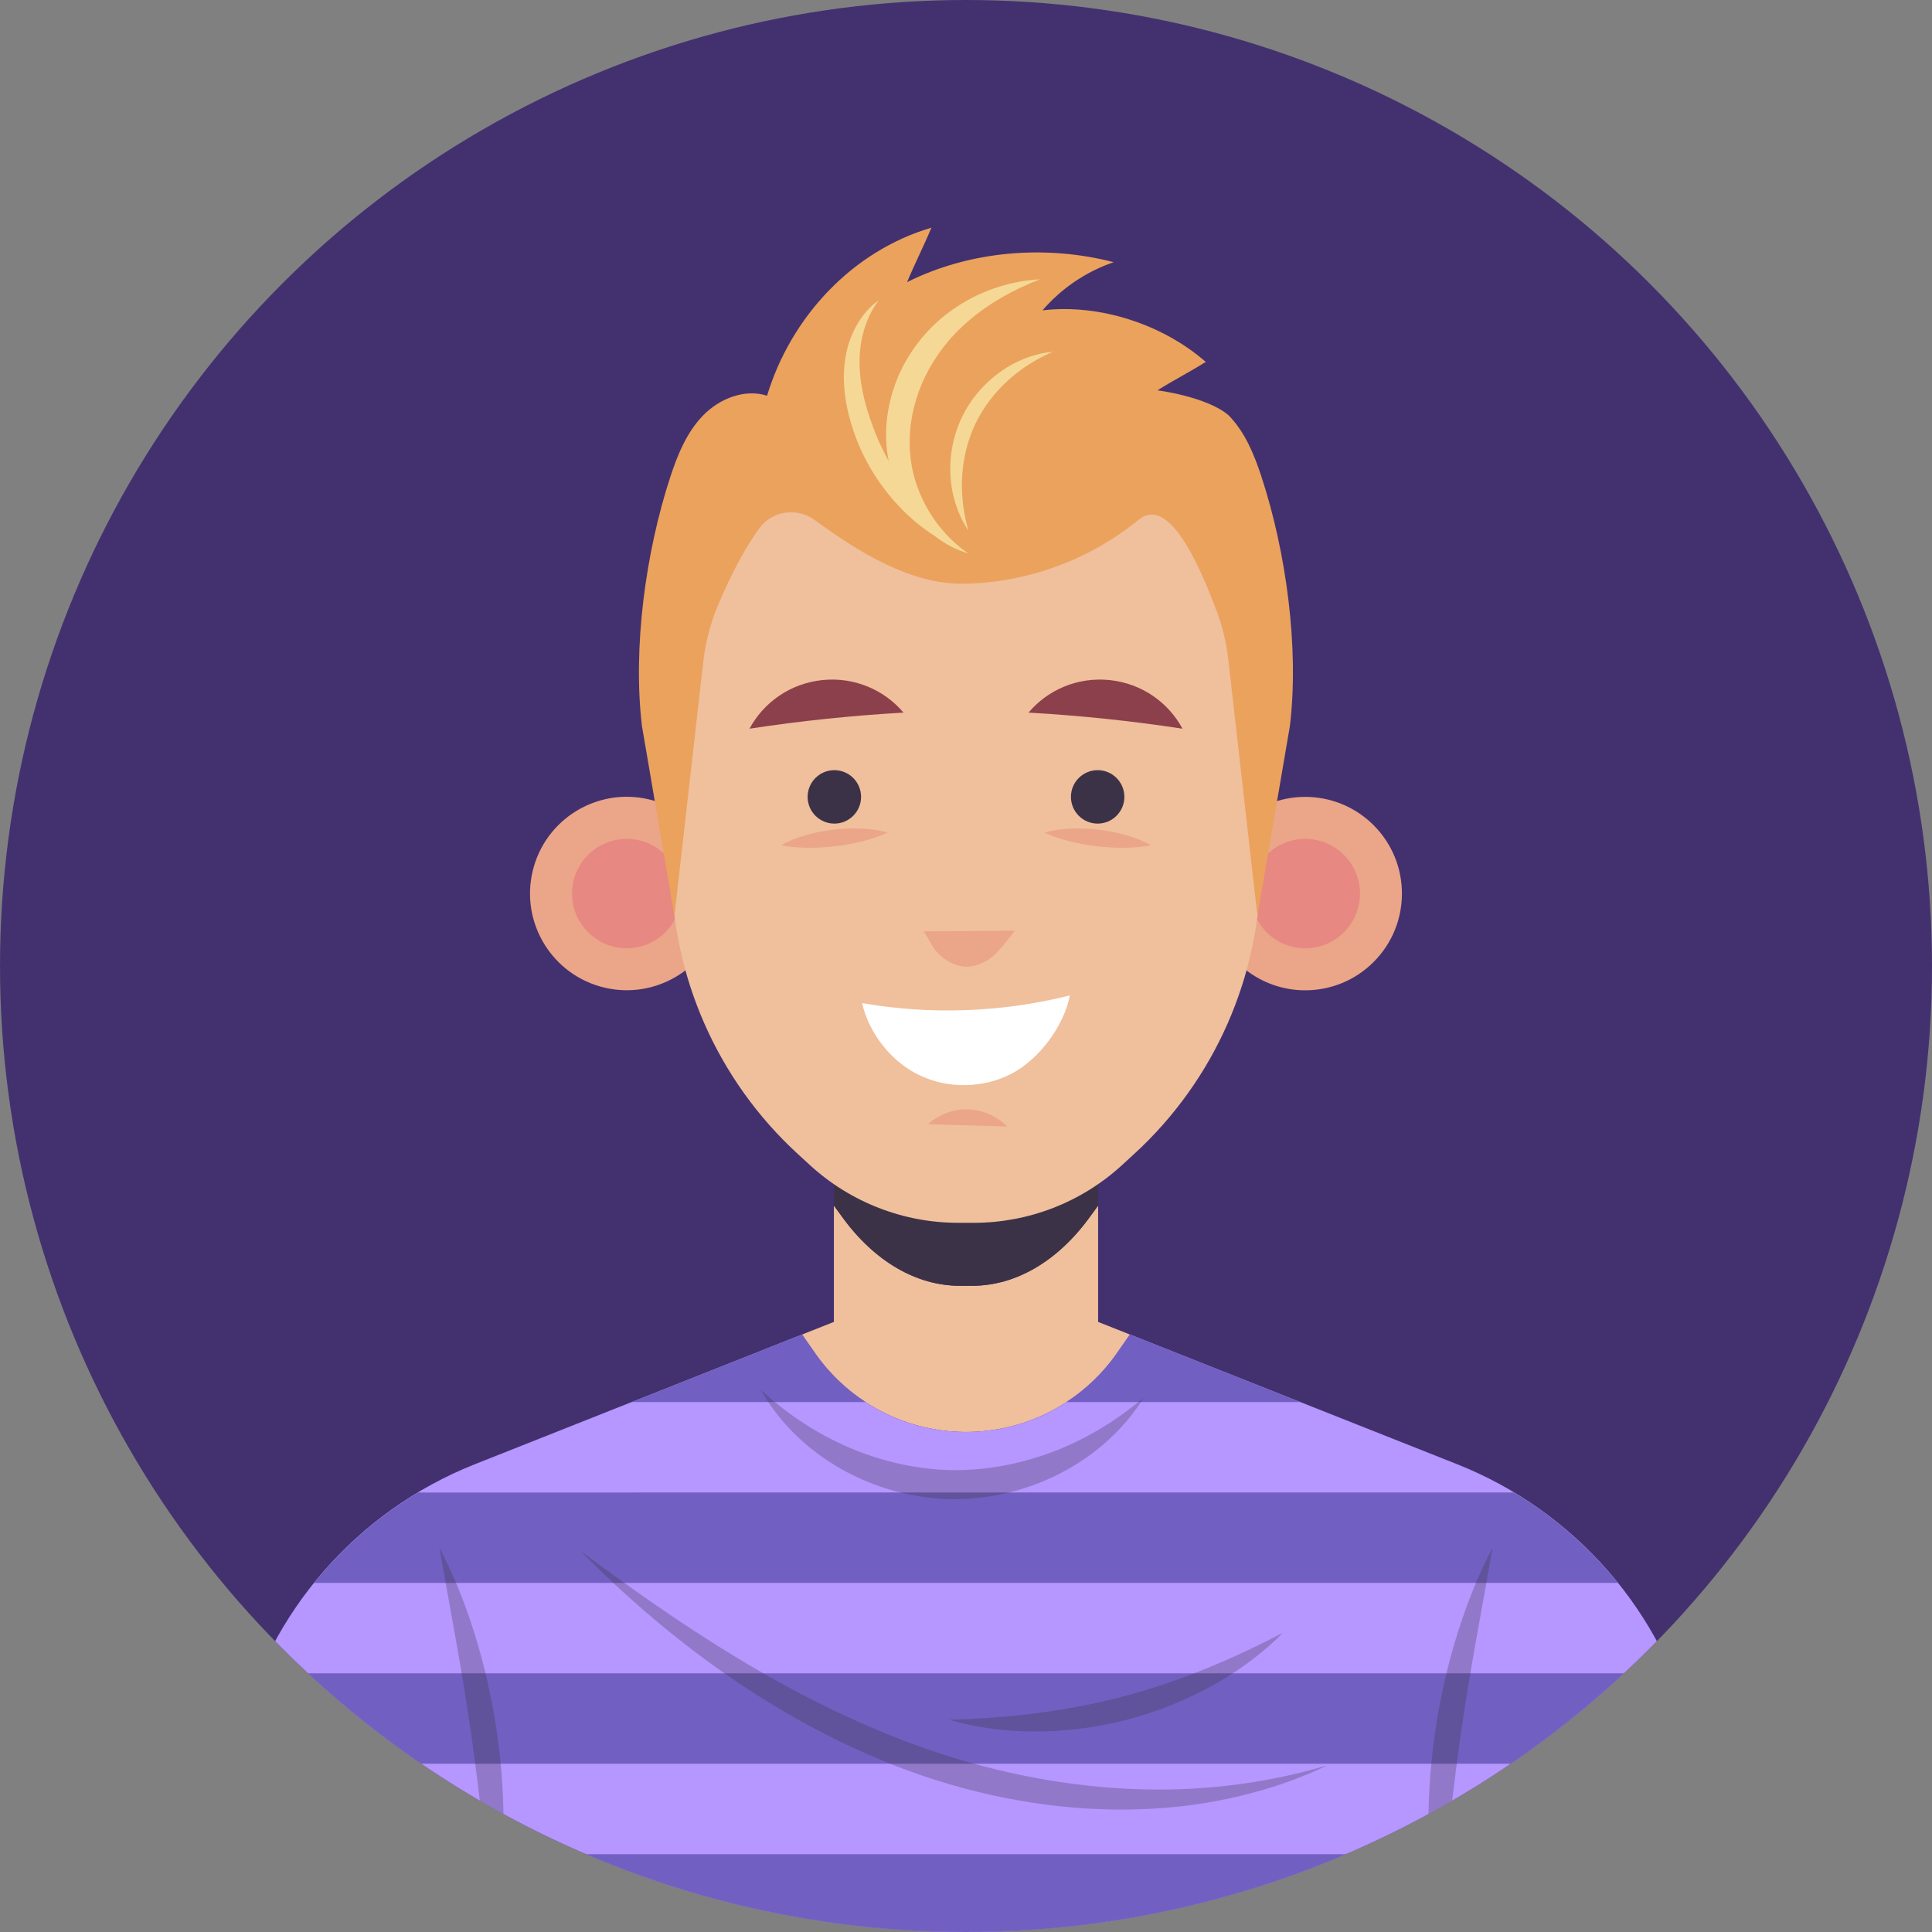
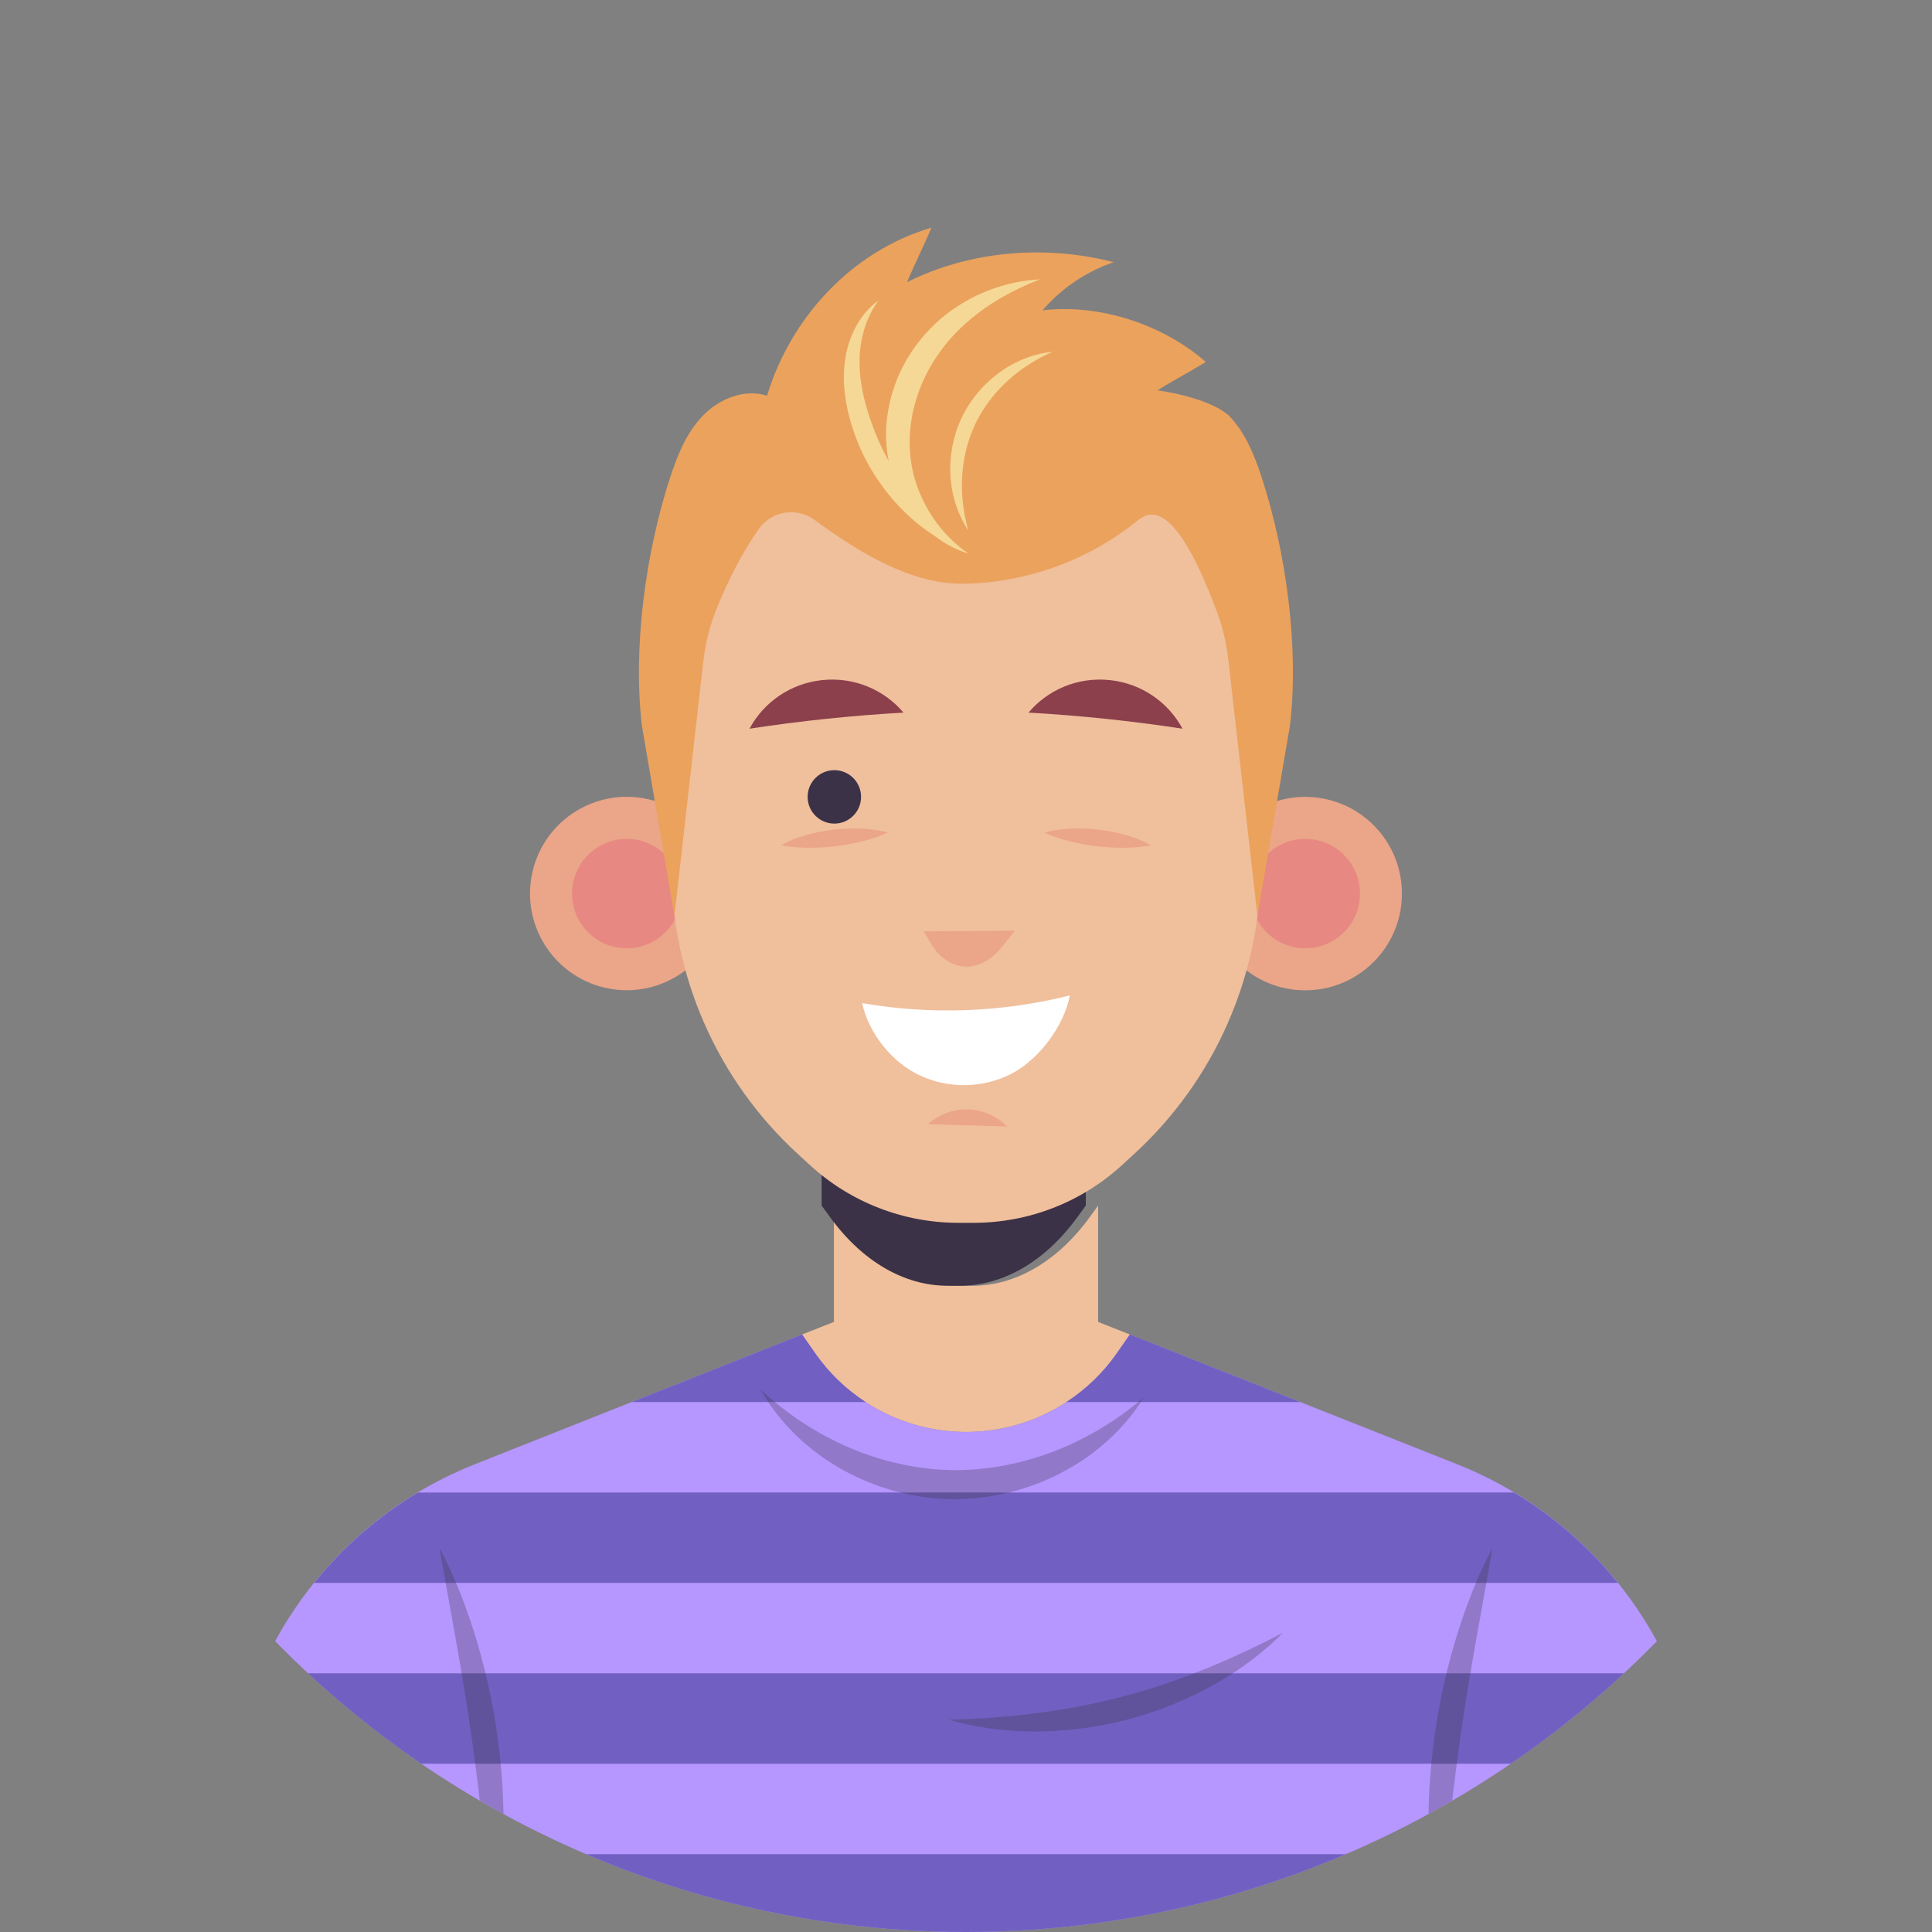
<svg xmlns="http://www.w3.org/2000/svg" id="Layer_2" data-name="Layer 2" viewBox="0 0 512 512">
  <rect x="0" y="0" width="512" height="512" fill="#808080" stroke="none" />
  <defs>
    <style>
      .cls-1 {
        fill: #fff;
      }

      .cls-2 {
        fill: #e78882;
      }

      .cls-3 {
        fill: #43316f;
      }

      .cls-4 {
        fill: #b696ff;
      }

      .cls-5 {
        fill: #eba25d;
      }

      .cls-6 {
        fill: #eba588;
      }

      .cls-7, .cls-8, .cls-9 {
        fill: none;
      }

      .cls-10 {
        fill: #f5d896;
      }

      .cls-11 {
        fill: #3c3247;
      }

      .cls-12 {
        fill: #8c404c;
      }

      .cls-13 {
        fill: #7160c1;
      }

      .cls-8 {
        clip-path: url(#clippath);
      }

      .cls-9 {
        opacity: .3;
      }

      .cls-14 {
        fill: #f0bf9c;
      }
    </style>
    <clipPath id="clippath">
      <circle class="cls-7" cx="256" cy="256" r="256" />
    </clipPath>
  </defs>
  <g id="OBJECT">
-     <circle class="cls-3" cx="256" cy="256" r="256" />
    <g class="cls-8">
      <g>
        <g>
          <path class="cls-14" d="m288.75,322.6c-8.49,11.67-19.6,18.15-31.12,18.15h-3.26c-11.52,0-22.63-6.48-31.12-18.15l-2.26-3.1v30.82l-8.43,3.34,3.47,4.98c9.11,13.06,24.04,20.85,39.97,20.85s30.85-7.78,39.97-20.85l3.47-4.98-8.43-3.34v-30.82l-2.26,3.1Z" />
-           <path class="cls-11" d="m254.37,340.74h3.26c11.52,0,22.63-6.48,31.12-18.15l2.26-3.1v-40.86h-70.01v40.86l2.26,3.1c8.49,11.67,19.6,18.15,31.12,18.15Z" />
+           <path class="cls-11" d="m254.37,340.74c11.52,0,22.63-6.48,31.12-18.15l2.26-3.1v-40.86h-70.01v40.86l2.26,3.1c8.49,11.67,19.6,18.15,31.12,18.15Z" />
        </g>
        <g>
          <path class="cls-4" d="m448.76,459.93c-7.98-32.69-31.31-59.48-62.59-71.89l-86.73-34.39-3.47,4.98c-9.11,13.06-24.04,20.85-39.97,20.85s-30.85-7.78-39.97-20.85l-3.47-4.98-86.73,34.39c-31.28,12.4-54.61,39.2-62.59,71.89l-13.53,55.41h412.58l-13.53-55.41Z" />
          <g>
            <path class="cls-13" d="m63.24,459.93l-1.83,7.48h389.17l-1.83-7.48c-1.39-5.69-3.27-11.19-5.56-16.48H68.8c-2.28,5.29-4.17,10.79-5.56,16.48Z" />
            <polygon class="cls-13" points="49.71 515.34 256 515.34 462.29 515.34 456.44 491.38 55.56 491.38 49.71 515.34" />
            <path class="cls-13" d="m299.44,353.65l-3.47,4.98c-3.63,5.21-8.2,9.56-13.38,12.93h62.01l-45.16-17.91Z" />
            <path class="cls-13" d="m216.03,358.63l-3.47-4.98-45.16,17.91h62.01c-5.18-3.37-9.74-7.72-13.38-12.93Z" />
            <path class="cls-13" d="m83.25,419.49h345.49c-7.64-9.5-16.94-17.63-27.52-23.96H110.77c-10.58,6.34-19.87,14.47-27.52,23.96Z" />
          </g>
          <g class="cls-9">
            <path class="cls-11" d="m303.03,370.44c-6.18,5.24-13.83,10.24-22.63,13.76-8.77,3.54-18.65,5.58-28.49,5.39-9.84-.22-19.63-2.67-28.24-6.57-8.65-3.88-16.08-9.2-22.04-14.69,3.92,7.07,10.51,14.38,19.31,19.78,8.74,5.44,19.65,8.95,30.81,9.18,11.16.23,22.2-2.82,31.17-7.89,9.02-5.04,15.91-12.06,20.12-18.96Z" />
            <path class="cls-11" d="m130.83,511.15c2.95-14.03,3.61-33.03.91-51.65-2.61-18.64-8.54-36.69-15.29-49.34,2.44,14.14,5.99,32.14,8.54,50.3,2.62,18.15,4.24,36.43,5.84,50.69Z" />
            <path class="cls-11" d="m381.17,511.15c-2.95-14.03-3.61-33.03-.91-51.65,2.61-18.64,8.54-36.69,15.29-49.34-2.44,14.14-5.99,32.14-8.54,50.3-2.62,18.15-4.24,36.43-5.84,50.69Z" />
-             <path class="cls-11" d="m351.77,467.83c-14.37,4.31-31.44,6.93-49.59,6.35-18.13-.51-37.22-4.06-55.42-10.27-18.23-6.25-35.58-14.98-51.21-24.43-15.66-9.45-29.66-19.54-41.71-28.47,10.51,10.69,23.53,22.29,38.83,32.91,15.27,10.62,32.91,20.19,51.81,26.66,18.9,6.46,38.96,9.57,57.72,8.89,18.77-.59,36.07-5.13,49.57-11.64Z" />
            <path class="cls-11" d="m339.99,432.71c-11.61,6.07-26.79,12.88-42.84,16.99-16.01,4.24-32.59,5.7-45.69,6.06,6.28,1.83,13.85,3.03,22,3.1,8.14.09,16.84-.95,25.25-3.13,8.41-2.2,16.51-5.54,23.57-9.58,7.08-4.04,13.1-8.77,17.69-13.44Z" />
          </g>
        </g>
        <g>
          <g>
            <circle class="cls-6" cx="166.1" cy="236.81" r="25.63" transform="translate(-102.54 344.05) rotate(-76.72)" />
            <path class="cls-2" d="m180.58,236.81c0,8-6.49,14.49-14.49,14.49s-14.49-6.49-14.49-14.49,6.49-14.49,14.49-14.49,14.49,6.49,14.49,14.49Z" />
          </g>
          <g>
            <circle class="cls-6" cx="345.9" cy="236.81" r="25.63" transform="translate(-66.14 313.95) rotate(-45)" />
            <path class="cls-2" d="m331.42,236.81c0,8,6.49,14.49,14.49,14.49s14.49-6.49,14.49-14.49-6.49-14.49-14.49-14.49-14.49,6.49-14.49,14.49Z" />
          </g>
          <path class="cls-14" d="m256,105.89h0c-43.13,0-78.09,34.96-78.09,78.09v45.64c0,28.97,12.16,56.61,33.51,76.19l3.25,2.98c10.72,9.82,24.73,15.27,39.27,15.27h4.11c14.54,0,28.55-5.45,39.27-15.27l3.25-2.98c21.36-19.58,33.51-47.22,33.51-76.19v-45.64c0-43.13-34.96-78.09-78.09-78.09Z" />
          <path class="cls-5" d="m301.8,137.72c7.89-6.49,15.99,11.74,20.73,24.49,1.51,4.06,2.5,8.29,2.99,12.59l7.71,67.95,8.61-50.39c2.48-20.75-1.01-46.08-7.51-65.94-1.94-5.92-4.36-11.88-8.71-16.33-5.71-4.98-18.89-6.65-18.89-6.65,4.28-2.68,8.53-4.85,12.81-7.53-11.45-10-28.16-15.44-43.26-13.67,5-5.83,11.59-10.28,18.86-12.76-18.03-4.67-38.1-3.05-54.75,5.29,2.01-4.89,4.43-9.54,6.44-14.43-20.94,6.16-37.22,23.64-43.55,44.53-5.93-1.91-12.6.76-16.94,5.22-4.35,4.46-6.77,10.42-8.71,16.33-6.5,19.86-9.98,45.19-7.51,65.94l8.61,50.39,7.65-67.45c.57-5.05,1.86-9.99,3.81-14.69,2.86-6.89,6.63-14.49,11.01-20.57,3.4-4.73,10.06-5.66,14.75-2.21,11.83,8.69,25.62,17.05,39.39,16.86,16.79-.23,33.45-6.32,46.42-16.98Z" />
          <circle class="cls-11" cx="221.11" cy="211.18" r="7.08" />
-           <circle class="cls-11" cx="290.89" cy="211.18" r="7.08" />
          <path class="cls-6" d="m268.92,246.67c-8.06.05-16.11.1-24.17.15,1.44,2.03,2.52,4.7,4.39,6.35,1.86,1.65,4.19,2.89,6.68,3,2.55.11,5.04-1,7.06-2.56,2.02-1.57,4.44-4.95,6.04-6.94Z" />
          <path class="cls-1" d="m283.53,263.79c-17.95,4.51-36.84,5.21-55.07,2.04,1.83,8.1,7.85,15.67,15.37,19.2,7.52,3.53,16.65,3.38,24.05-.39,7.4-3.77,14.08-12.69,15.65-20.84Z" />
          <path class="cls-12" d="m217.91,180.23c-8.55.89-15.58,5.98-19.28,12.88,13.52-2.06,27.14-3.49,40.8-4.26-5.04-5.99-12.97-9.51-21.52-8.62Z" />
          <path class="cls-12" d="m294.09,180.23c8.55.89,15.58,5.98,19.28,12.88-13.52-2.06-27.14-3.49-40.8-4.26,5.04-5.99,12.97-9.51,21.52-8.62Z" />
          <path class="cls-6" d="m266.9,298.54c-2.7-2.75-6.49-4.41-10.35-4.53-3.86-.12-7.74,1.31-10.61,3.89,6.62.25,14.34.39,20.95.64Z" />
          <path class="cls-6" d="m235.21,220.65c-8.06-2.34-20.92-.81-28.21,3.35,8.2,1.64,20.62.17,28.21-3.35Z" />
          <path class="cls-6" d="m276.79,220.65c8.06-2.34,20.92-.81,28.21,3.35-8.2,1.64-20.62.17-28.21-3.35Z" />
          <g>
            <path class="cls-10" d="m243.21,129.3c-2.77-7.36-2.82-15.85-.33-23.71,2.46-7.89,7.3-14.9,13.34-20.15,6.01-5.31,12.96-8.94,19.4-11.41-6.88.33-15.02,2.52-22.4,7.5-7.4,4.88-13.76,12.84-16.61,22.1-1.42,4.62-2.07,9.51-1.69,14.29.1,1.45.32,2.87.6,4.28-1.16-2.13-2.25-4.3-3.19-6.57-2.6-6.32-4.49-12.98-4.54-19.3-.1-6.31,1.75-12.32,5.07-16.74-4.57,3.14-8.21,9.38-9,16.51-.86,7.16.81,14.71,3.63,21.55,2.85,6.89,7.2,13.1,12.16,17.95,2.54,2.52,5.26,4.64,8,6.4,2.88,2.22,5.96,3.83,8.97,4.67-5.7-3.89-10.71-9.98-13.4-17.38Z" />
            <path class="cls-10" d="m265.63,98.18c-4.4,2.98-8.35,7.38-10.81,12.59-2.46,5.21-3.35,11.05-2.86,16.34.47,5.31,2.32,10.04,4.67,13.48-1.16-4.02-1.89-8.68-1.69-13.57.19-4.88,1.31-9.96,3.47-14.56,2.18-4.59,5.39-8.69,9.04-11.93,3.65-3.26,7.71-5.65,11.55-7.31-4.16.37-8.98,1.94-13.38,4.95Z" />
          </g>
        </g>
      </g>
    </g>
  </g>
</svg>